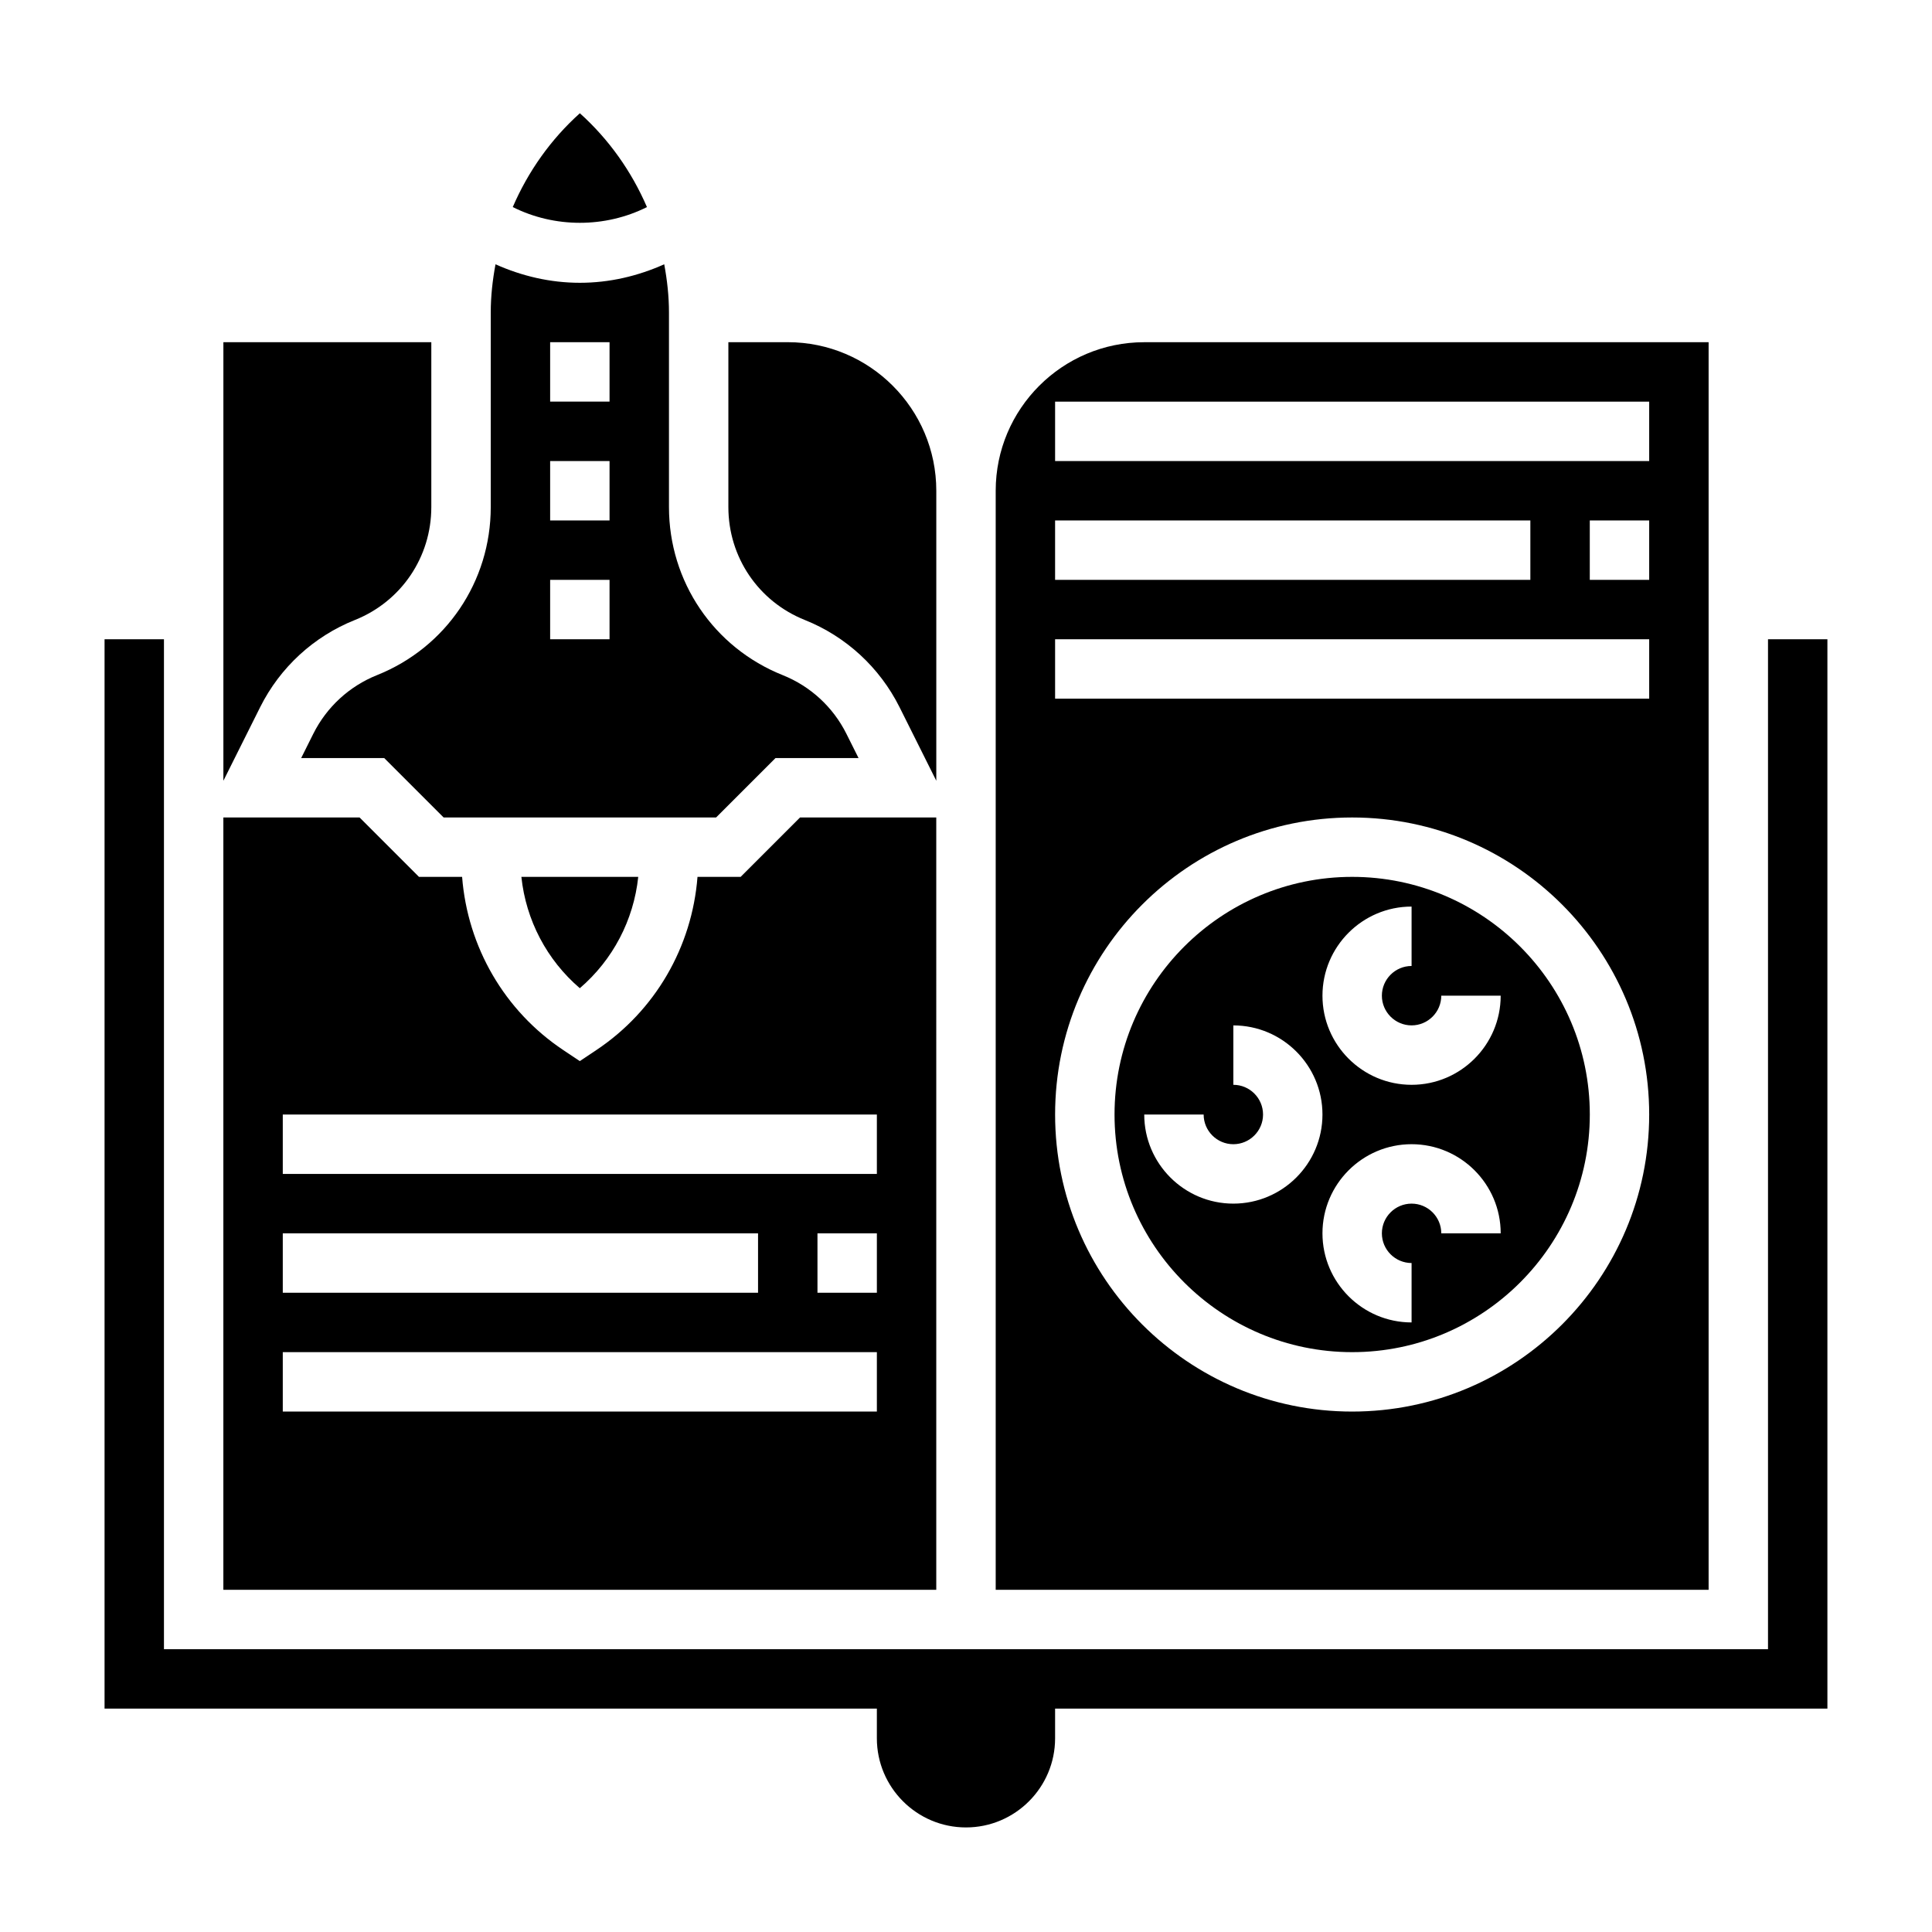
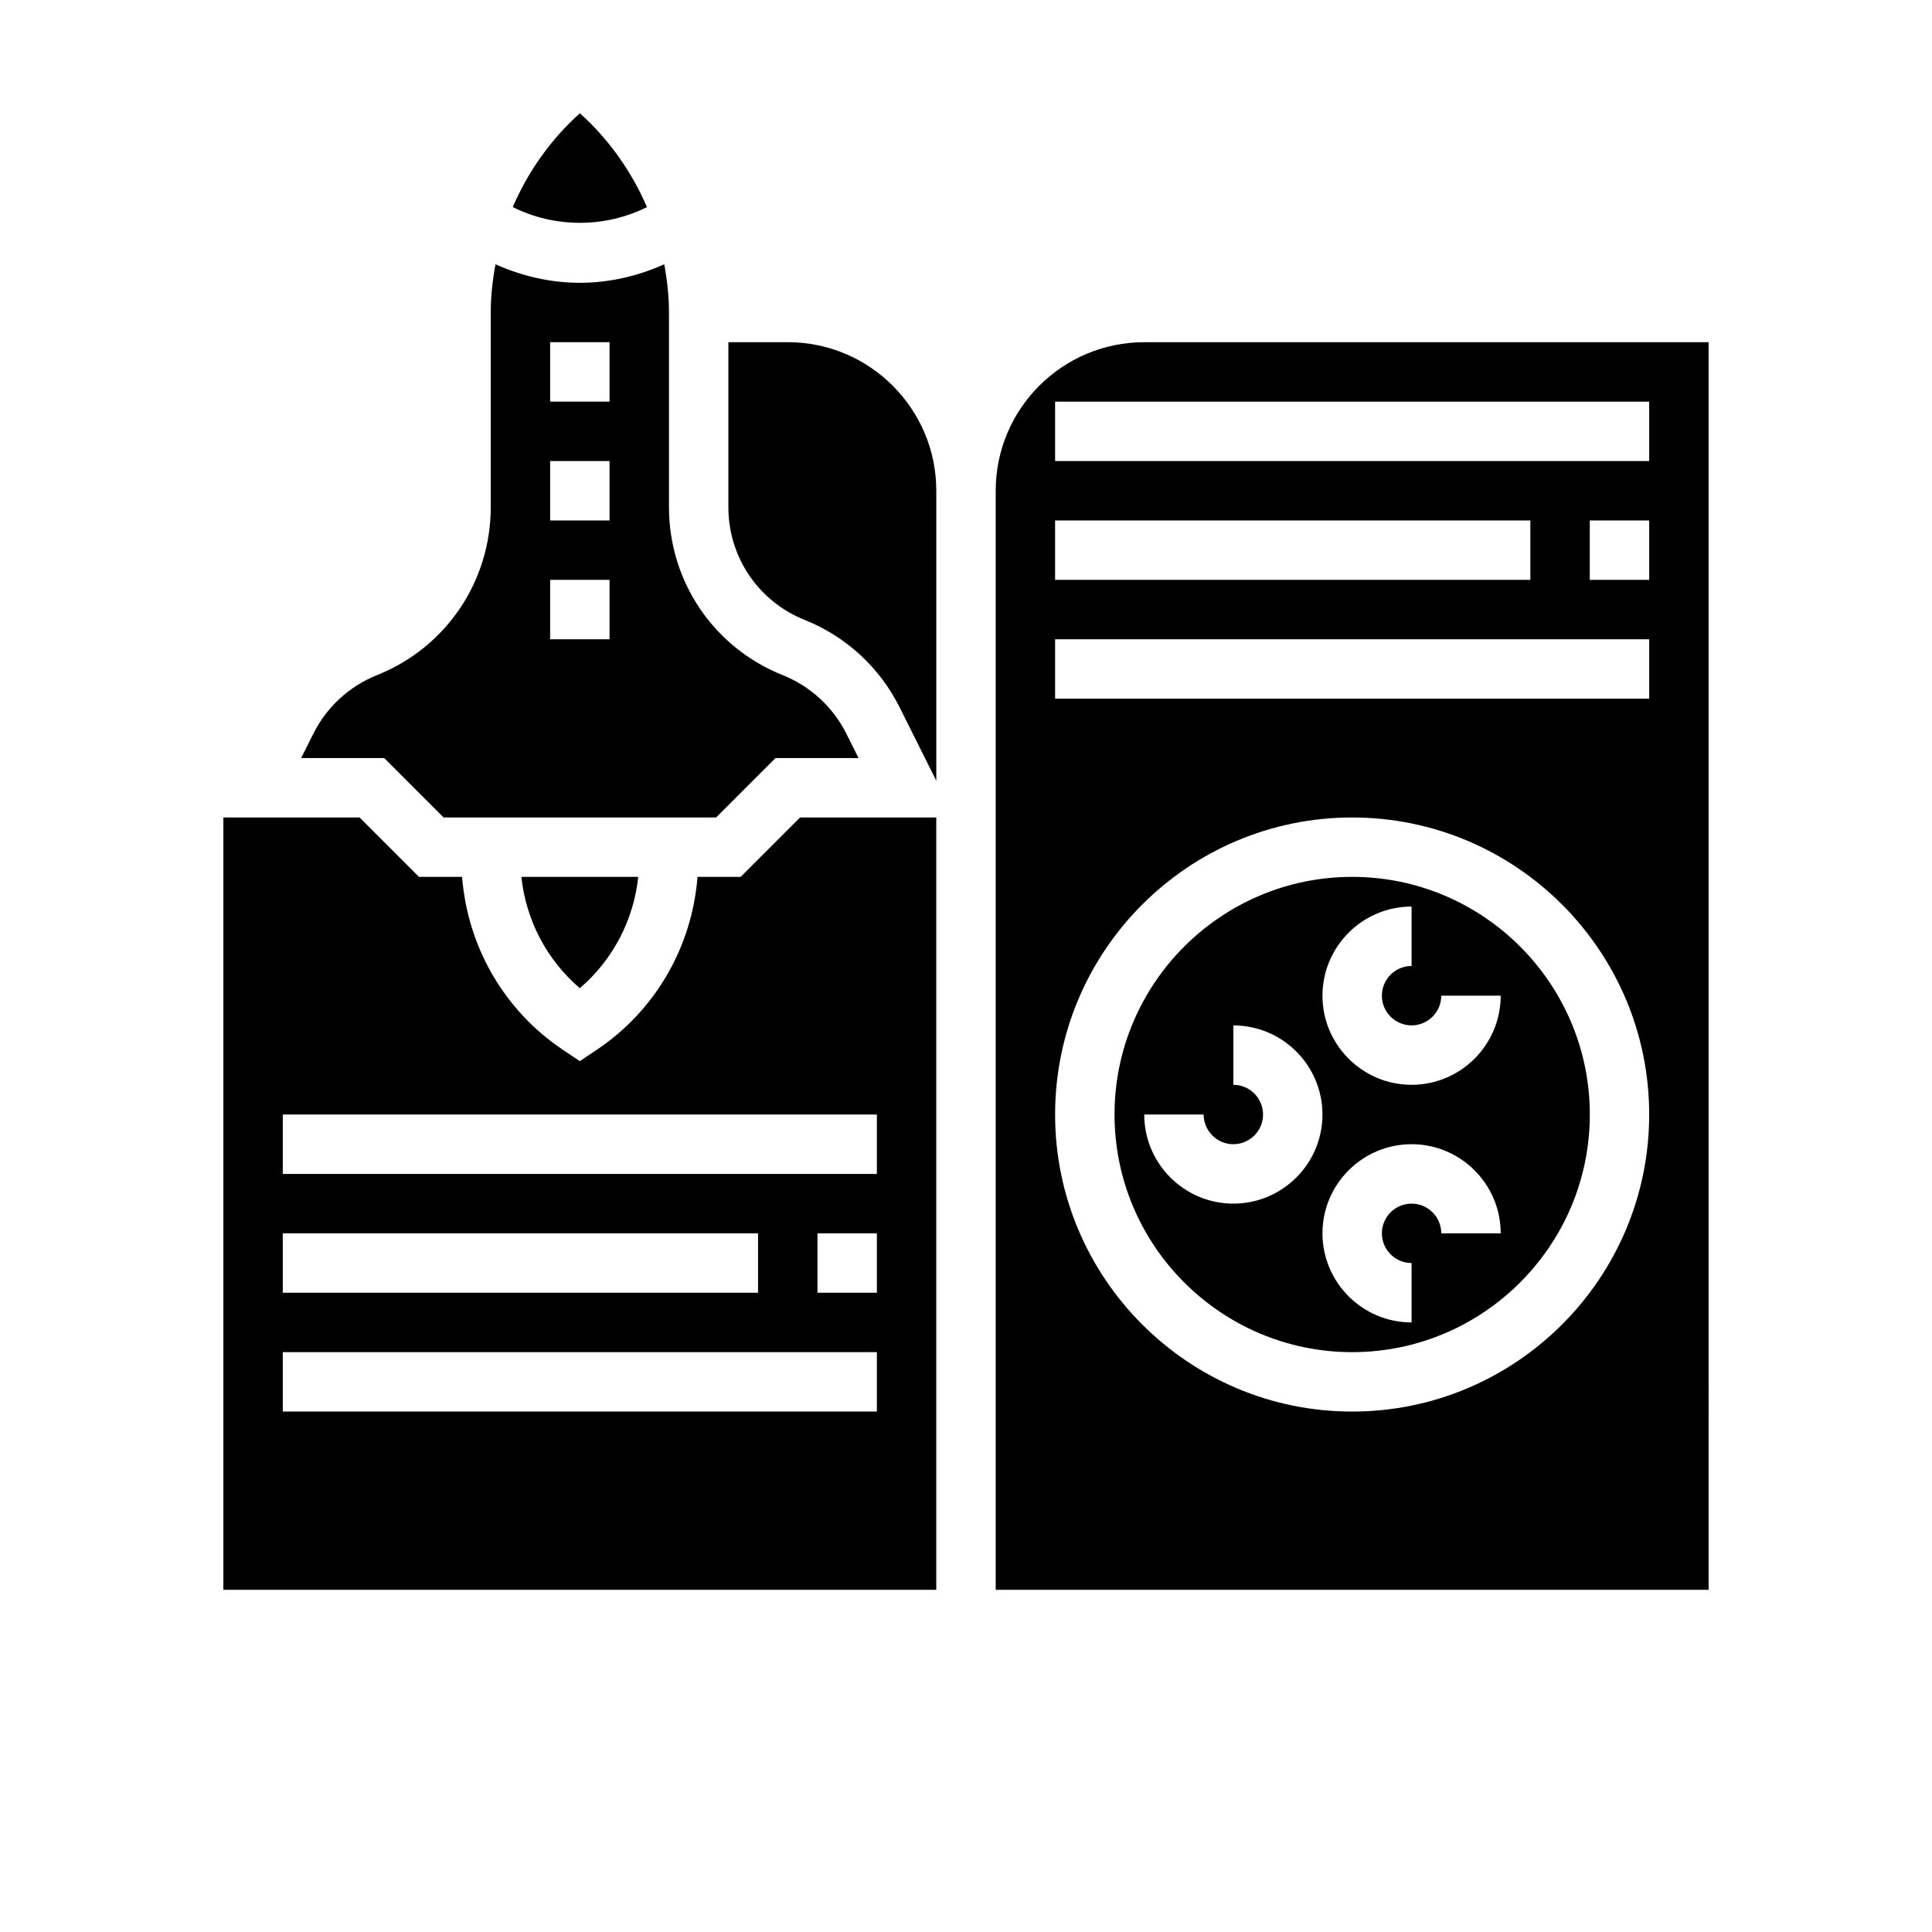
<svg xmlns="http://www.w3.org/2000/svg" fill="#000000" width="800px" height="800px" version="1.1" viewBox="144 144 512 512">
  <g>
-     <path d="m238.04 308.31c12.312-4.926 20.262-16.672 20.262-29.93v-43.695h-55.102v116.22l9.754-19.516c5.266-10.52 14.176-18.719 25.086-23.082z" />
    <path d="m313.14 376.38h-30.969c1.211 11.469 6.738 22.012 15.484 29.504 8.746-7.492 14.273-18.035 15.484-29.504z" />
    <path d="m227.04 338.43-3.227 6.465h22.012l15.742 15.742h72.203l15.742-15.742h22.012l-3.234-6.465c-3.535-7.062-9.516-12.57-16.855-15.508-18.312-7.32-30.152-24.805-30.152-44.539v-51.57c0-4.32-0.48-8.59-1.258-12.777-7.016 3.144-14.555 4.906-22.355 4.906-7.801 0-15.344-1.762-22.355-4.902-0.781 4.188-1.262 8.453-1.262 12.773v51.57c0 19.727-11.84 37.219-30.156 44.539-7.332 2.938-13.32 8.449-16.855 15.508zm62.754-103.74h15.742v15.742h-15.742zm0 31.488h15.742v15.742h-15.742zm0 31.488h15.742v15.742h-15.742z" />
    <path d="m596.8 234.69h-149.57c-21.703 0-39.359 17.656-39.359 39.359v291.27h188.93zm-173.19 47.23h125.95v15.742l-125.95 0.004zm78.723 236.16c-43.406 0-78.719-35.312-78.719-78.719s35.312-78.719 78.719-78.719 78.719 35.312 78.719 78.719-35.312 78.719-78.719 78.719zm78.719-188.93h-157.44v-15.742h157.44zm0-31.484h-15.742v-15.742h15.742zm0-31.488h-157.44v-15.742h157.44z" />
    <path d="m502.34 376.38c-34.723 0-62.977 28.254-62.977 62.977s28.254 62.977 62.977 62.977c34.723 0 62.977-28.254 62.977-62.977s-28.254-62.977-62.977-62.977zm-31.488 86.594c-13.02 0-23.617-10.598-23.617-23.617h15.742c0 4.336 3.535 7.871 7.871 7.871s7.871-3.535 7.871-7.871-3.535-7.871-7.871-7.871v-15.742c13.02 0 23.617 10.598 23.617 23.617 0 13.016-10.594 23.613-23.613 23.613zm55.102 7.871c0-4.336-3.535-7.871-7.871-7.871s-7.871 3.535-7.871 7.871c0 4.336 3.535 7.871 7.871 7.871v15.742c-13.02 0-23.617-10.598-23.617-23.617s10.598-23.617 23.617-23.617 23.617 10.598 23.617 23.617zm-7.871-39.359c-13.02 0-23.617-10.598-23.617-23.617 0-13.02 10.598-23.617 23.617-23.617v15.742c-4.336 0-7.871 3.535-7.871 7.871 0 4.336 3.535 7.871 7.871 7.871s7.871-3.535 7.871-7.871h15.742c0.004 13.023-10.594 23.621-23.613 23.621z" />
    <path d="m357.28 308.3c10.918 4.367 19.828 12.57 25.098 23.09l9.75 19.516v-76.863c0-21.703-17.656-39.359-39.359-39.359h-15.742v43.699c0 13.254 7.949 25 20.254 29.918z" />
    <path d="m315.45 198.88c-4.055-9.406-10.07-17.945-17.781-24.867-7.715 6.918-13.73 15.461-17.781 24.859 11.082 5.566 24.477 5.566 35.562 0.008z" />
    <path d="m392.12 360.64h-36.102l-15.742 15.742h-11.43c-1.449 18.555-11.18 35.48-26.828 45.91l-4.359 2.914-4.367-2.914c-15.641-10.43-25.379-27.355-26.828-45.91h-11.43l-15.742-15.742h-36.098v204.67h188.93zm-173.18 110.21h125.95v15.742h-125.95zm157.44 47.23h-157.44v-15.742h157.44zm0-31.488h-15.742v-15.742h15.742zm0-31.488h-157.44v-15.742h157.44z" />
-     <path d="m612.54 313.41v267.65h-425.09v-267.65h-15.742v283.39h204.67v7.871c0 13.02 10.598 23.617 23.617 23.617s23.617-10.598 23.617-23.617v-7.871h204.67v-283.39z" />
  </g>
</svg>